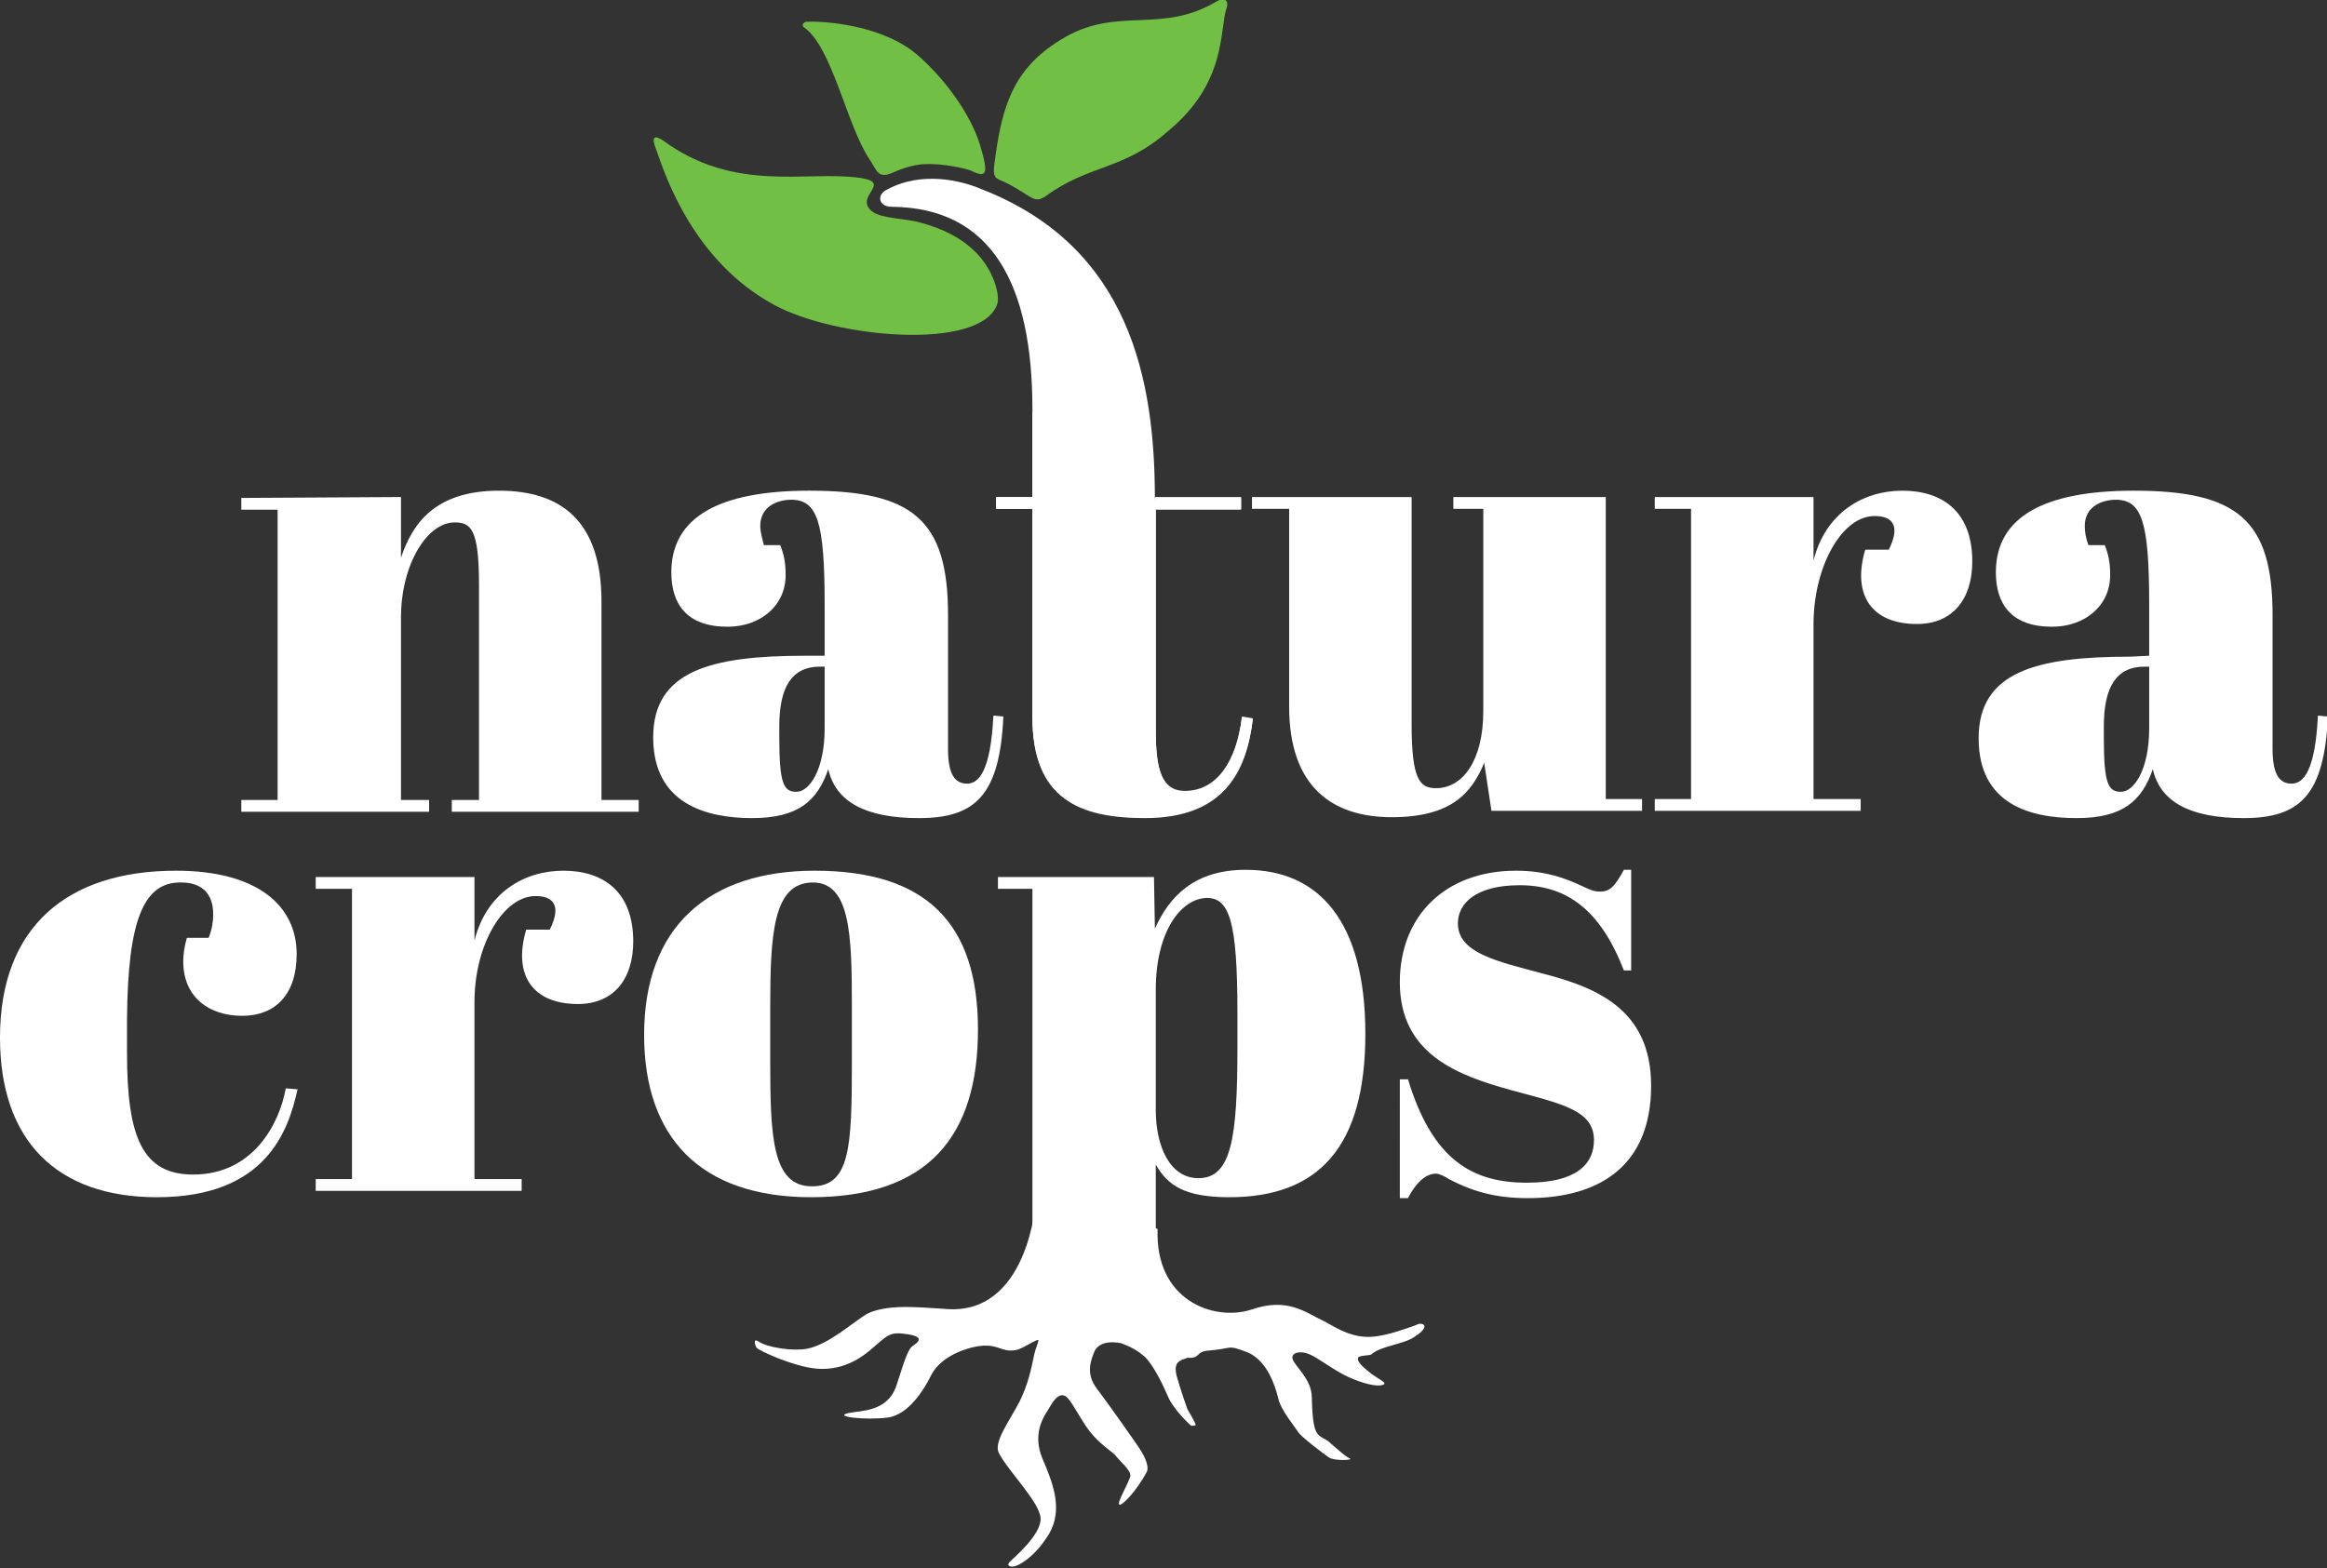
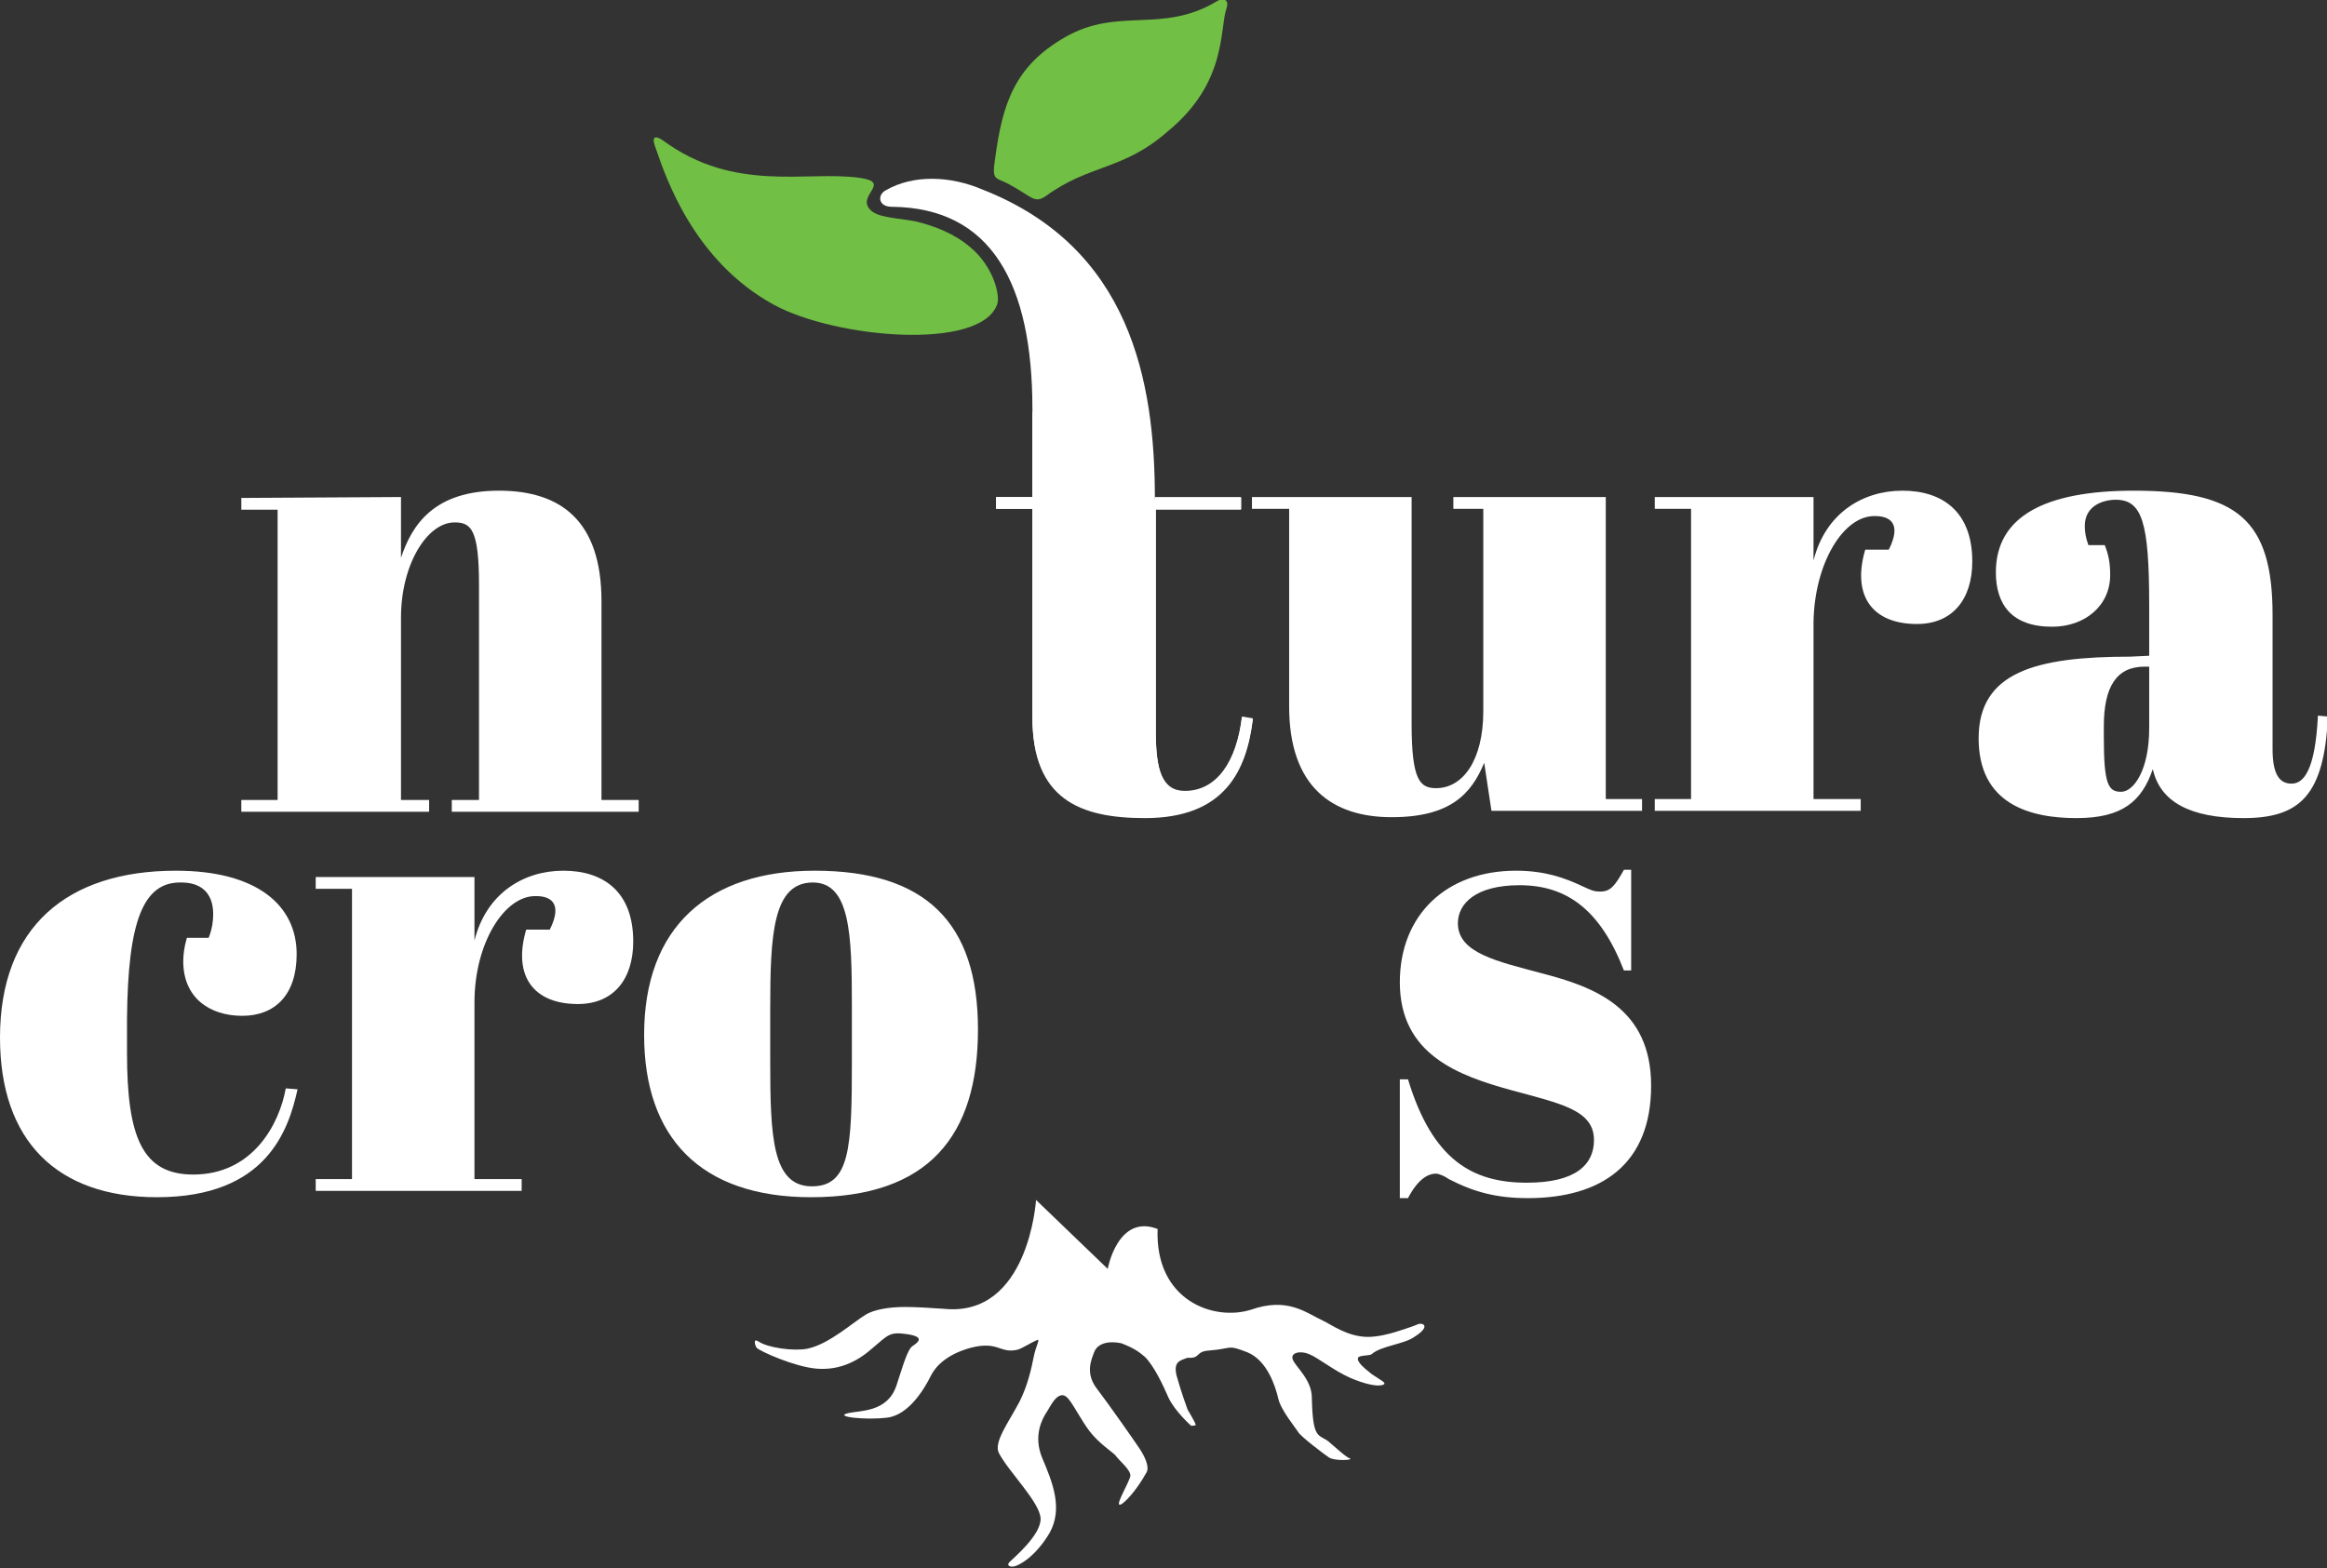
<svg xmlns="http://www.w3.org/2000/svg" id="Layer_2_00000134970223402795062380000008657780628704084905_" x="0px" y="0px" viewBox="0 0 256.5 172.9" style="enable-background:new 0 0 256.5 172.9;" xml:space="preserve">
  <rect x="0" y="0" width="256.5" height="172.9" fill="#333333" stroke="none" />
  <style type="text/css">	.st0{fill:#71BF44;}	.st1{fill:#FFFFFF;}</style>
  <g id="Layer_1-2">
    <g>
      <path class="st0" d="M72.3,16.4c-0.2-0.5-0.7-1.9,0.8-0.9c7.9,5.8,15.8,3.3,21.6,4.1c3.7,0.5-0.3,1.9,1.2,3.5   c0.8,0.9,2.8,0.9,5,1.3c2.1,0.5,4.4,1.4,6.1,2.9c2.5,2.1,3.3,5.3,2.9,6.3c-1.9,5.1-17.8,3.7-24.6,0C76.5,28.8,73.4,19.6,72.3,16.4   " />
      <path class="st0" d="M135.2,0.9c0.3-0.9-0.3-1.2-1-0.8c-6.1,3.7-10.9,0.6-16.8,4c-5.6,3.2-6.9,7.4-7.7,13.3   c-0.4,2.6,0,2.1,1.5,2.9c2.6,1.4,2.8,2.2,4.1,1.3c4.8-3.5,8.5-2.8,13.4-7.1C135.3,9.1,134.4,3.2,135.2,0.9" />
-       <path class="st0" d="M88.9,2.4c-0.3,0-0.6,0.4-0.3,0.6c3.1,2.1,4.7,10.7,7.2,14.5c0.9,1.3,0.9,2.3,2.7,1.5c0.2-0.1,2-0.9,3.5-0.9   c2-0.1,4.5,0.5,5,0.7c1.8,0.9,2,0.4,1-2.9c-1-3.2-3.6-6.9-6.6-9.6C97.5,2.7,90.7,2.3,88.9,2.4" />
      <path class="st1" d="M44.2,54.8v6.7c1.2-3.6,3.6-7.4,10.8-7.4c6.8,0,11.3,3.3,11.3,12.2v21.9h4.1v1.3H49.8v-1.3h3V64.5   c0-6.2-0.9-6.9-2.7-6.9c-3,0-5.9,4.6-5.9,10.5v20.1h3.1v1.3H26.6v-1.3h4v-32h-4v-1.3L44.2,54.8L44.2,54.8z" />
-       <path class="st1" d="M90.9,72.3v-5.6c0-9.2-0.8-11.6-3.7-11.6c-1.3,0-3.4,0.6-3.4,2.9c0,0.6,0.2,1.3,0.4,2.1H86   c0.4,1,0.6,1.9,0.6,3.3c0,3.4-2.8,5.7-6.4,5.7c-4.5,0-6.2-2.5-6.2-6c0-6.1,5.3-9,15.2-9c11.4,0,15.3,3.2,15.3,13.7v14.8   c0,3,0.9,3.8,2.1,3.8c1.3,0,2.6-1.4,2.9-7.5l1.1,0.1c-0.4,8.7-3.1,11.2-9.3,11.2c-5.9,0-9.2-1.8-10-5.4c-1.2,3.5-3.3,5.4-8.4,5.4   S72,88.6,72,81.3s6.3-9,16.7-9L90.9,72.3L90.9,72.3z M90.9,80.3v-6.8h-0.5c-3.1,0-4.5,2.2-4.5,6.6v1.2c0,5.2,0.5,6,1.9,6   S90.9,84.9,90.9,80.3" />
      <path class="st1" d="M113.8,56.1h-4v-1.3h4v-9.4l13.5,9.7v-0.3h9.5v1.3h-9.4v24.5c0,4.3,0.7,6.6,3.2,6.6c3.5,0,5.7-3.2,6.3-8.2   l1.2,0.2c-0.7,5.7-3.1,10.9-11.9,10.9c-7.2,0-12.4-2.1-12.4-11.1L113.8,56.1L113.8,56.1z" />
      <path class="st1" d="M164.4,89.4l-0.8-5.3c-1.4,3.4-3.7,6-10.2,6s-11.3-3.3-11.3-12.2V56.1H138v-1.3h17.6v25   c0,6.2,0.9,7.1,2.7,7.1c2.9,0,5.2-3,5.2-8.5V56.1h-3.3v-1.3H177v33.3h4v1.3L164.4,89.4L164.4,89.4z" />
      <path class="st1" d="M199.9,68.6v19.5h5.2v1.3h-22.7v-1.3h4v-32h-4v-1.3h17.5v7c1.3-5.2,5.4-7.7,9.8-7.7s7.7,2.3,7.7,7.8   c0,4.2-2.2,6.9-6.1,6.9c-4.9,0-7.2-3.1-5.7-8.2h2.6c1.5-3,0-3.7-1.5-3.7C203.2,56.8,200,62.1,199.9,68.6" />
      <path class="st1" d="M236.9,72.3v-5.6c0-9.2-0.8-11.6-3.7-11.6c-1.3,0-3.4,0.6-3.4,2.9c0,0.6,0.1,1.3,0.4,2.1h1.8   c0.4,1,0.6,1.9,0.6,3.3c0,3.4-2.8,5.7-6.4,5.7c-4.5,0-6.2-2.5-6.2-6c0-6.1,5.3-9,15.2-9c11.4,0,15.3,3.2,15.3,13.7v14.8   c0,3,0.9,3.8,2.1,3.8c1.3,0,2.6-1.4,2.9-7.5l1.1,0.1c-0.4,8.7-3.1,11.2-9.3,11.2c-5.9,0-9.2-1.8-10-5.4c-1.2,3.5-3.3,5.4-8.4,5.4   s-10.8-1.5-10.8-8.8s6.3-9,16.7-9L236.9,72.3L236.9,72.3z M236.9,80.3v-6.8h-0.5c-3.1,0-4.5,2.2-4.5,6.6v1.2c0,5.2,0.5,6,1.9,6   S236.9,84.9,236.9,80.3" />
      <path class="st1" d="M14,112.3v3.8c0,9.3,1.7,13.4,7.3,13.4c6.6,0,9.5-5.6,10.2-9.5l1.3,0.1c-1,4.5-3.4,11.9-15.5,11.9   C6.3,132,0,125.8,0,114.4C0,102.2,7.4,96,19.4,96c8.9,0,13.3,3.8,13.3,9.2c0,4.5-2.4,6.8-6,6.8s-6.5-2-6.5-6   c0-0.7,0.1-1.6,0.4-2.6H23c0.4-1,0.5-1.9,0.5-2.6c0-2.5-1.5-3.5-3.5-3.5C15.8,97.2,14.1,101.5,14,112.3" />
      <path class="st1" d="M52.3,110.5V130h5.2v1.3H34.8V130h4V98h-4v-1.3h17.5v7c1.3-5.2,5.4-7.7,9.8-7.7s7.7,2.3,7.7,7.8   c0,4.2-2.2,6.9-6.1,6.9c-4.9,0-7.2-3.1-5.7-8.2h2.6c1.5-3,0-3.7-1.5-3.7C55.6,98.7,52.3,104,52.3,110.5" />
      <path class="st1" d="M89.8,96c12.2,0,18,5.7,18,17.5S102.3,132,89.4,132c-12.2,0-18.4-6.6-18.4-17.9C71,102.2,78.1,96,89.8,96    M93.9,110.8c0-7.8-0.2-13.5-4.3-13.5c-4.4,0-4.7,5.7-4.7,13.9v5.7c0,8.4,0.2,13.9,4.6,13.9c4.2,0,4.4-4.3,4.4-13.7L93.9,110.8   L93.9,110.8z" />
-       <path class="st1" d="M127.3,102.4c1.6-3.6,4.4-6.5,10-6.5c8.1,0,13.2,5.7,13.2,18.1s-5.1,18-15,18c-4.9,0-6.8-1.3-8.1-3.6v18.4   l-0.7,0.1v-2.5h-11.1v-1.3h-1.8V98H110v-1.3h17.2L127.3,102.4L127.3,102.4z M127.4,109.1v13.3c0,3.9,1.5,7.5,4.7,7.5   c3.6,0,4.3-4.3,4.3-14.4v-3.8c0-10.2-0.9-12.7-3.4-12.7C130.1,99.1,127.4,102.8,127.4,109.1" />
      <path class="st1" d="M154.3,119h0.9c2.7,8.9,7.1,11.4,13.1,11.4c5.4,0,7.4-2,7.4-4.7c0-3.3-3.6-4-9.1-5.5   c-5.8-1.6-12.3-3.9-12.3-11.9c0-7.4,5.1-12.3,12.8-12.3c3.2,0,5.4,0.8,7.3,1.7c0.9,0.4,1.2,0.6,2,0.6c1.1,0,1.6-0.6,2.6-2.4h0.8   v11.1H179c-2.6-6.7-6.3-9.4-11.5-9.4c-4.8,0-6.8,2-6.8,4.2c0,3.3,4.4,4.2,9.2,5.5c5.8,1.5,12.1,3.8,12.1,12.4s-5.4,12.4-13.6,12.4   c-3.5,0-6-0.7-8.7-2.1c-0.4-0.3-1.1-0.6-1.4-0.6c-0.9,0-2,0.6-3.1,2.7h-0.9L154.3,119L154.3,119z" />
      <path class="st1" d="M113.8,56.1h-4v-1.3h4v1.8V45.7l13.5,9.7v-0.6v0.1h9.5v1.3h-9.4v24.5c0,4.3,0.7,6.6,3.2,6.6   c3.5,0,5.7-3.2,6.3-8.2l1.2,0.2c-0.7,5.7-3.1,10.9-11.9,10.9c-7.2,0-12.4-2.1-12.4-11.1L113.8,56.1L113.8,56.1z" />
      <path class="st1" d="M127.3,55v1.3h-13.5V45.1c0-13.8-4.5-22.2-15.5-22.3c-1.5,0-1.6-1.3-0.7-1.8c3.1-1.8,7.2-1.6,10.7-0.1   C124.6,27.3,127.3,42,127.3,55" />
      <path class="st1" d="M155.9,147.4c-1.1,0.8-3.7,1-4.7,1.9c-0.2,0.2-1.4,0.1-1.5,0.4c-0.2,0.5,0.9,1.3,1.5,1.8c1,0.7,1.8,1,1.2,1.2   s-2-0.1-3.6-0.8c-1.8-0.8-3.5-2.2-4.5-2.6c-0.9-0.4-2.1-0.2-1.8,0.6s2.1,2.2,2.1,4.2c0.1,4.6,0.7,4,1.8,4.8c0.6,0.5,2,1.8,2.4,1.9   c0.4,0.2-1.7,0.3-2.3-0.1c-0.6-0.4-3.1-2.3-3.4-2.8s-1.9-2.4-2.2-3.7c-0.3-1.3-1.2-4.2-3.4-5.1c-2.3-0.9-1.6-0.4-4.2-0.2   c-1.6,0.1-0.9,0.9-2.4,0.8c-0.8,0.3-1.6,0.4-1.2,2c0.5,1.8,1.2,3.7,1.2,3.7s0.9,1.5,0.9,1.7c0,0.1-0.5,0.1-0.5,0.1   s-1.8-1.6-2.5-3.1c-0.6-1.4-1.6-3.5-2.6-4.5c-0.7-0.6-1.3-1-2.6-1.5c-2-0.4-2.8,0.4-3,1c-0.3,0.8-1,2.3,0.3,4s4.1,5.7,4.7,6.6   s1.1,2,0.8,2.6c-1.2,2.2-2.7,3.7-3,3.6c-0.4-0.1,1.1-2.5,1.2-3.2c0-0.7-1.2-1.6-1.7-2.3c-0.3-0.3-1.8-1.3-2.8-2.6   c-0.9-1.2-1.6-2.6-2.2-3.4c-1.2-1.7-2.2,0.9-2.6,1.4c-0.3,0.5-1.5,2.4-0.4,5s2.3,5.5,0.8,8.2c-1.6,2.7-3.4,3.6-3.9,3.7   c-0.5,0.1-0.9-0.1-0.5-0.5s3.5-3,3.4-4.8c-0.1-1.8-3.5-5.1-4.6-7.2c-0.6-1.2,1.1-3.4,2.3-5.7c0.9-1.8,1.3-3.7,1.5-4.7   c0.3-1.6,0.9-2.3,0.3-2c-0.5,0.2-1.4,0.8-2,1c-2,0.5-2.1-1-5.2-0.2c-2.2,0.6-3.7,1.7-4.4,3.1c-0.7,1.4-2.4,4.3-4.8,4.6   c-2.4,0.3-6-0.1-4.3-0.5c1.4-0.3,4.3-0.1,5.3-3c0.7-2.1,1.2-4,1.8-4.4c0.6-0.4,1.4-1-0.6-1.3c-2-0.3-2.1,0.1-3.9,1.6   c-1.7,1.5-3.7,2.4-6.1,2.2c-2.4-0.2-6.2-1.9-6.6-2.3c-0.2-0.3-0.4-1.1,0.2-0.7c1,0.7,3.9,1.1,5.4,0.8c2.4-0.5,5-2.9,6.5-3.8   c0.9-0.5,2.4-0.8,4.3-0.8c1.2,0,2.7,0.1,4.2,0.2c9.4,1,10.2-12,10.2-12l7.9,7.6c0,0,1.1-6.1,5.5-4.4c-0.3,7.9,6.2,10.2,10.3,8.9   c4-1.4,6,0.3,7.9,1.2c0.9,0.4,2.7,1.8,5,1.8c1,0,2.3-0.3,3.2-0.6c1.3-0.4,2.1-0.7,2.3-0.8C156.8,145.8,157.8,146.2,155.9,147.4" />
    </g>
  </g>
</svg>